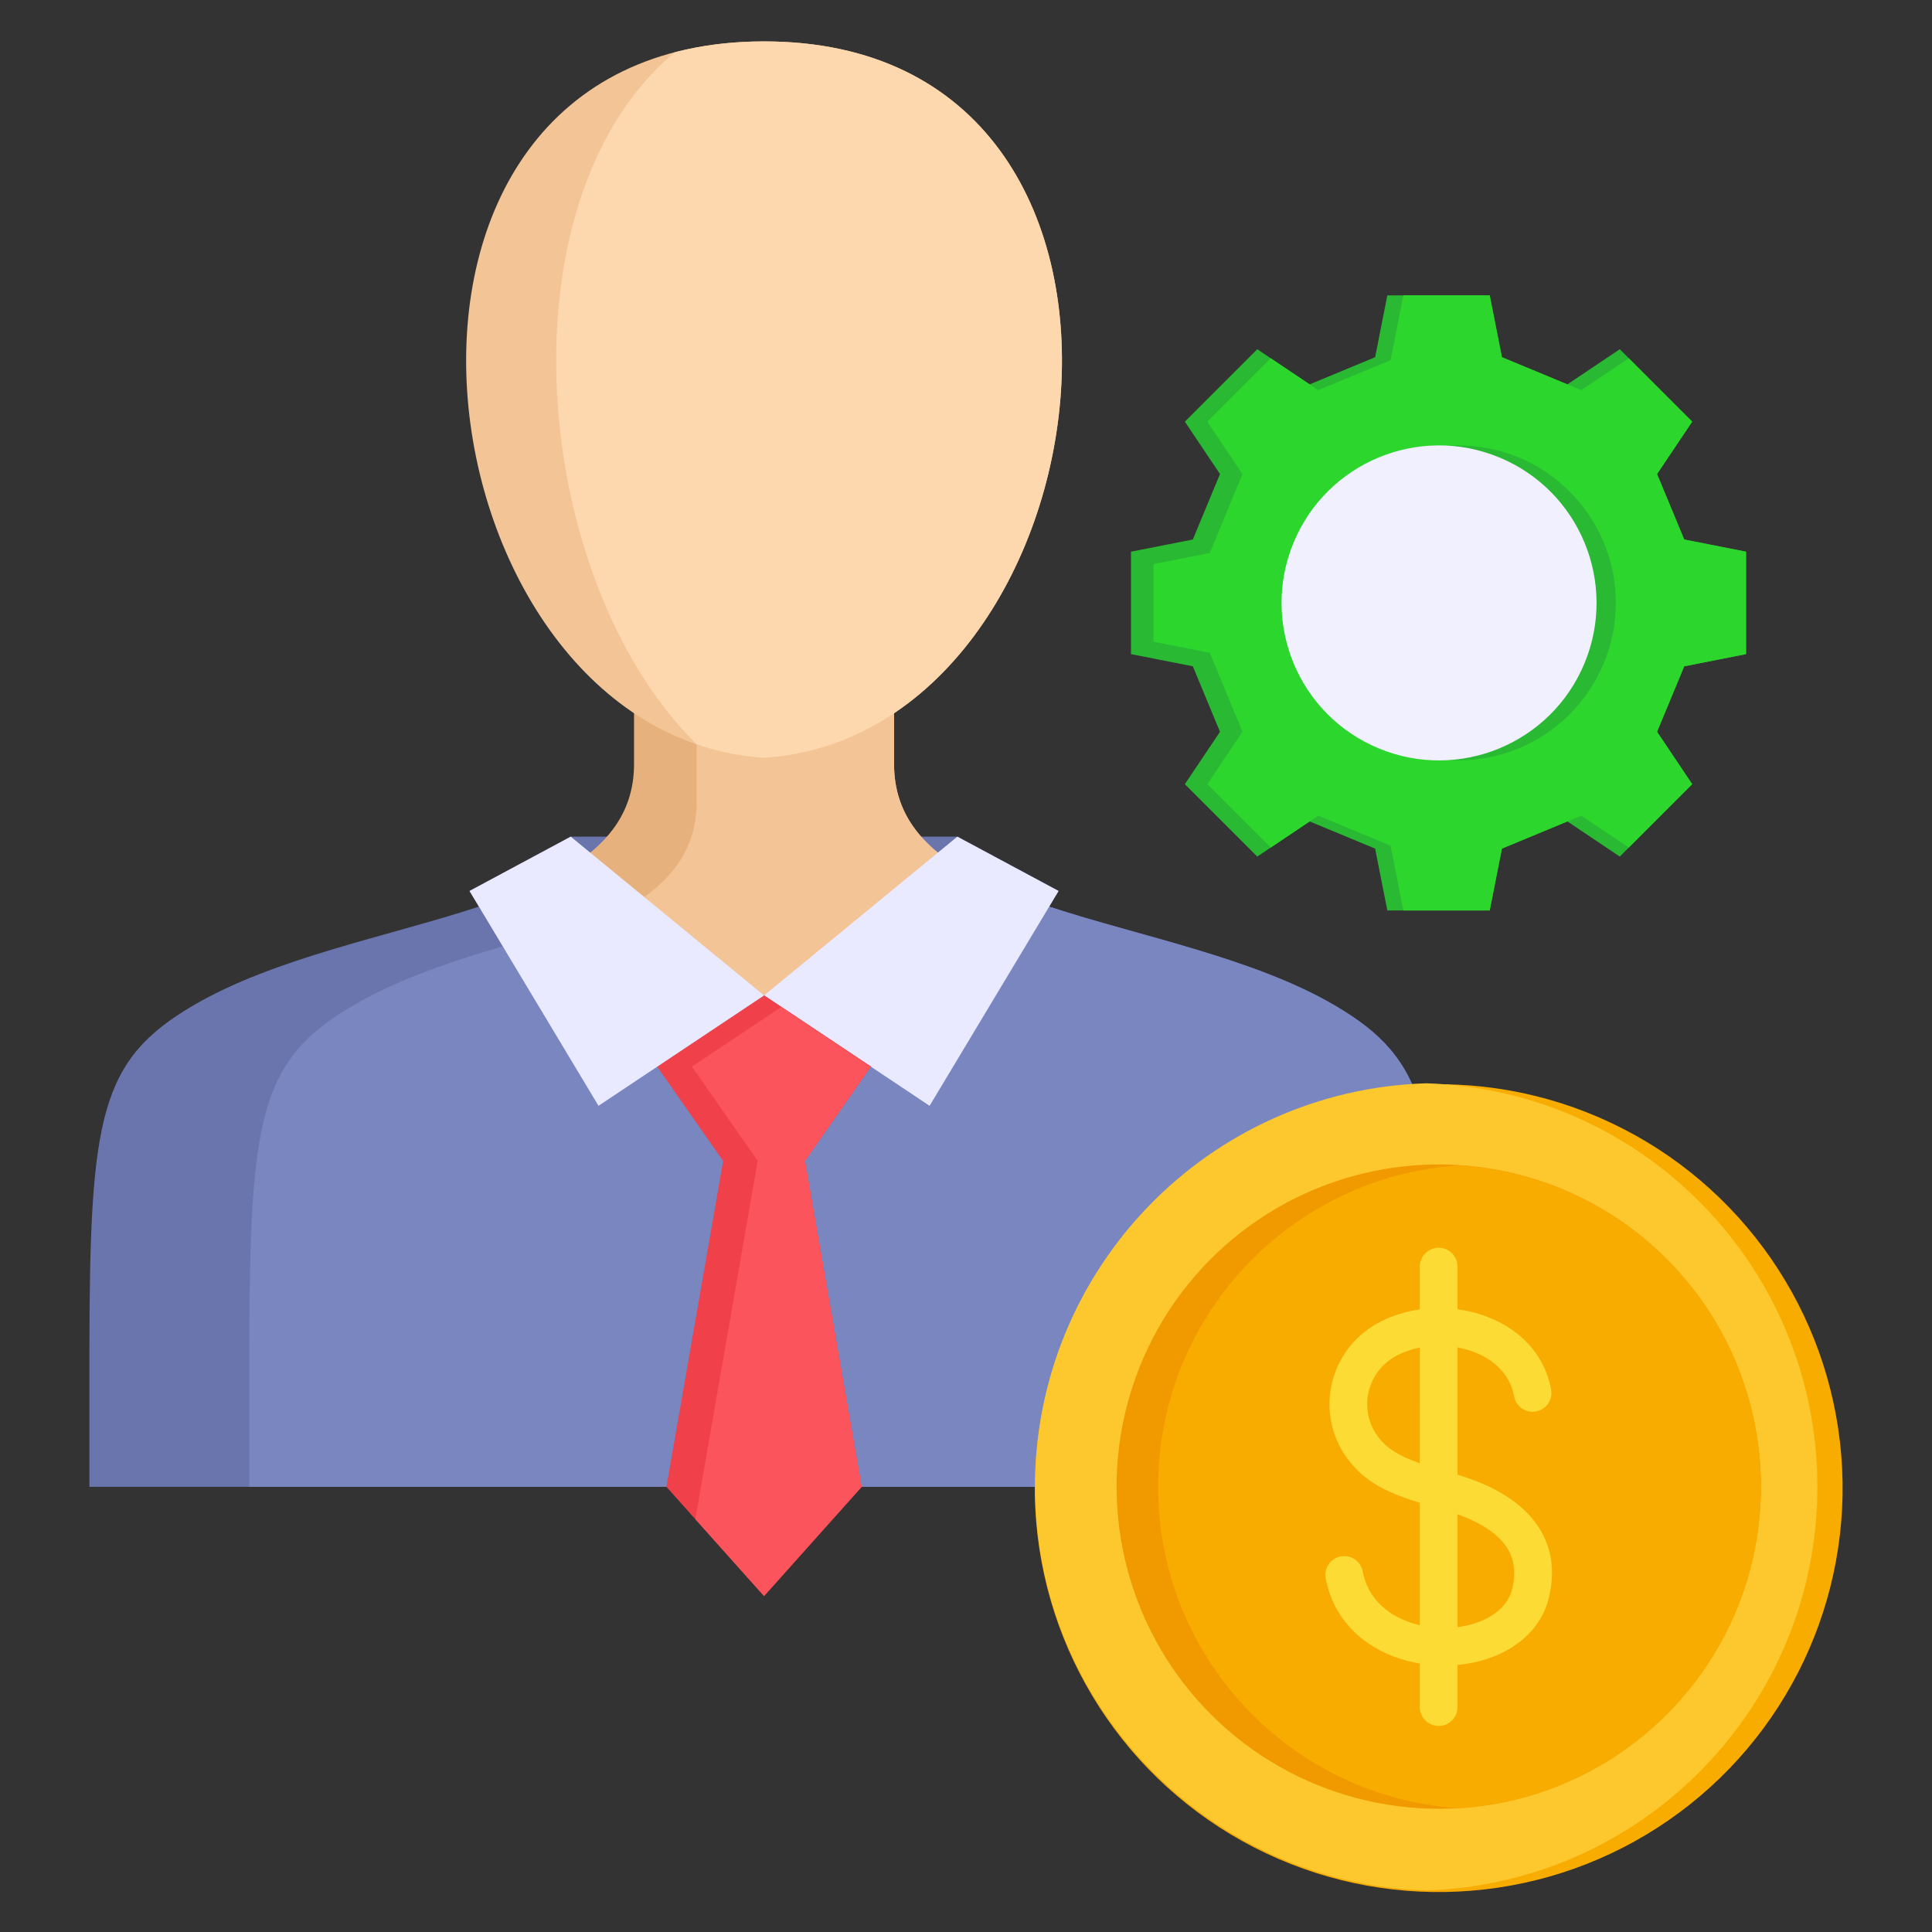
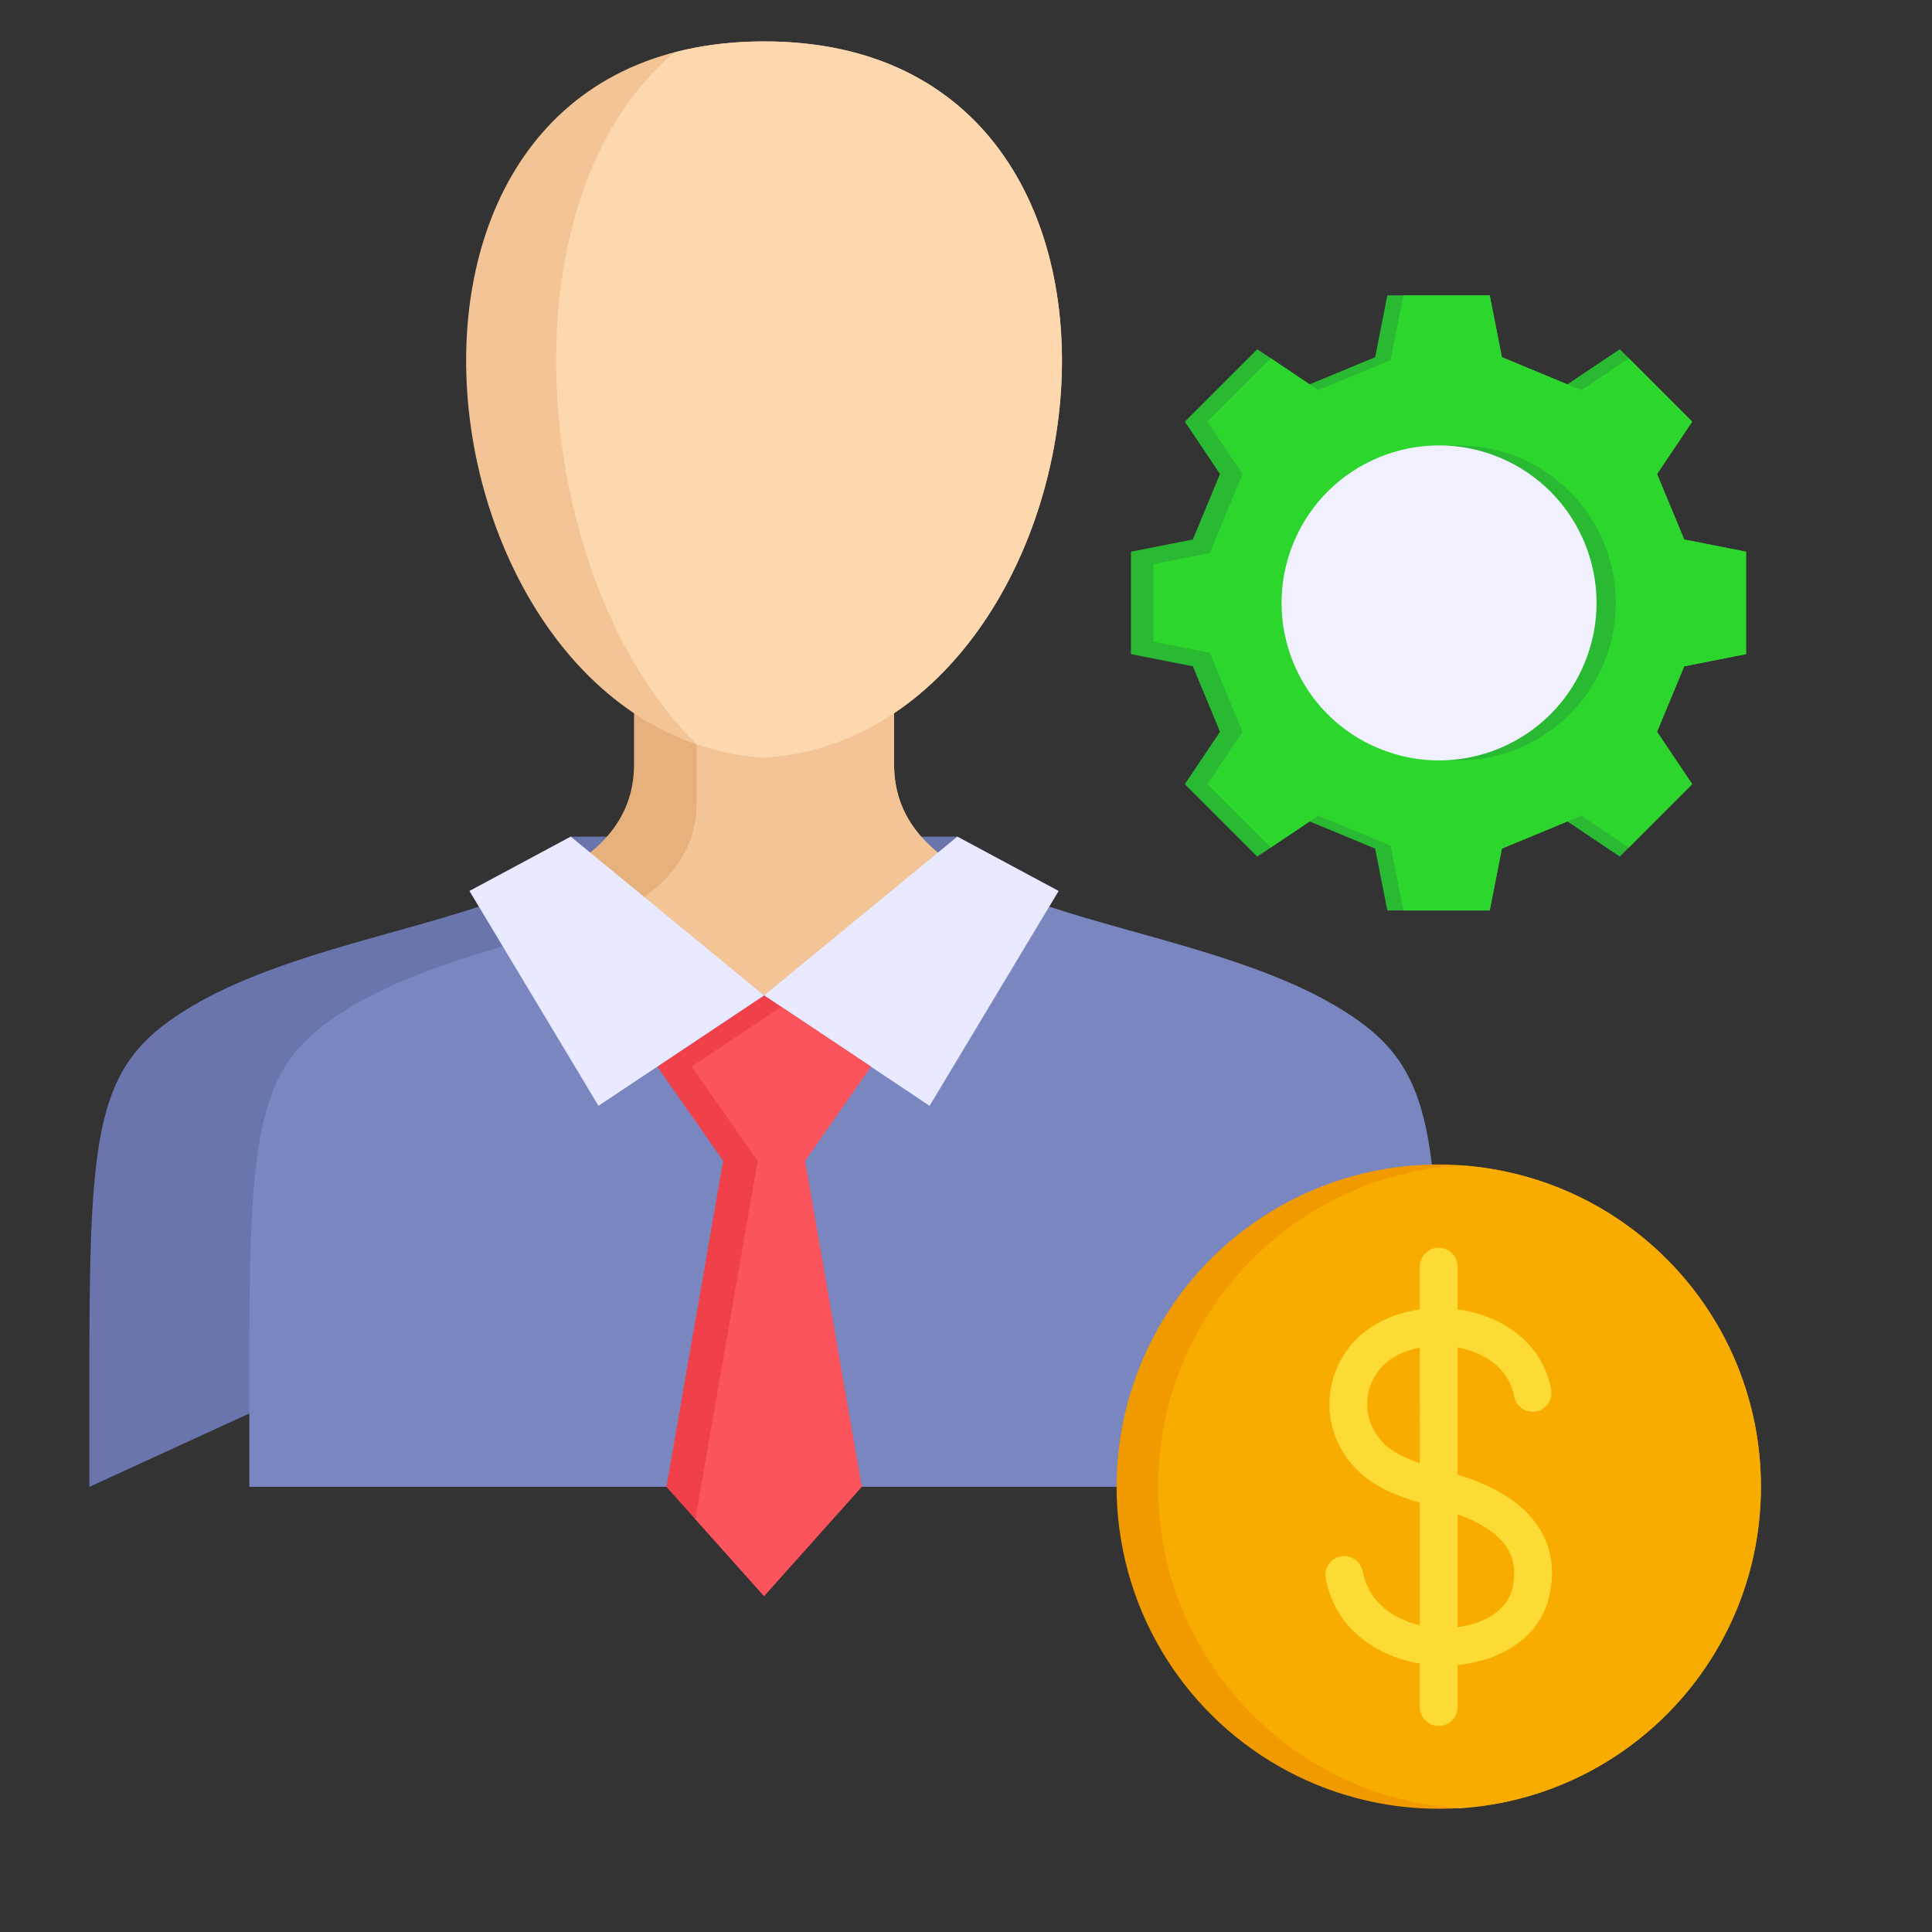
<svg xmlns="http://www.w3.org/2000/svg" id="Layer_1" height="512" viewBox="0 0 512 512" width="512" data-name="Layer 1">
  <rect x="0" y="0" width="512" height="512" fill="#333333" stroke="none" />
  <g fill-rule="evenodd">
-     <path d="m23.694 394.028.002-37.044c.1-61.228 2.868-76.075 27.484-90.507 21.596-12.662 51.553-18.263 75.729-26.209l-2.484-4.152 26.829-14.398h102.452l26.83 14.398-2.484 4.152c24.175 7.947 54.133 13.548 75.728 26.209 24.616 14.432 27.385 29.279 27.484 90.507l.002 37.044z" fill="#6a75ad" />
+     <path d="m23.694 394.028.002-37.044c.1-61.228 2.868-76.075 27.484-90.507 21.596-12.662 51.553-18.263 75.729-26.209l-2.484-4.152 26.829-14.398h102.452l26.83 14.398-2.484 4.152l.002 37.044z" fill="#6a75ad" />
    <path d="m169.287 240.268h108.767c24.175 7.947 54.133 13.548 75.728 26.209 24.616 14.432 27.385 29.279 27.484 90.507l.002 37.044h-315.197l.002-37.044c.1-61.228 2.869-76.075 27.485-90.507 21.596-12.662 51.553-18.263 75.729-26.209z" fill="#7986bf" />
    <path d="m147.572 231.777c12.362-6.689 20.451-15.593 20.451-29.25v-39.534h68.916v39.534c0 13.657 8.09 22.561 20.451 29.25l-54.909 32.023z" fill="#e6b17c" />
    <path d="m236.939 173.034v29.493c0 13.657 8.089 22.561 20.451 29.25l-54.909 32.022-37.999-22.16c12.177-6.669 20.125-15.535 20.125-29.072v-39.534h52.332z" fill="#f2c496" />
    <path d="m253.707 221.718-51.226 42.082 43.872 29.256 34.184-56.94z" fill="#e9e9ff" />
    <path d="m202.481 263.799 28.285 18.862-17.451 24.966 15.035 86.401-25.869 28.944-25.868-28.944 15.035-86.401-17.451-24.966z" fill="#f0414a" />
    <path d="m207.058 266.851 23.707 15.81-17.45 24.966 15.035 86.401-25.869 28.943-18.207-20.371 16.527-94.973-17.451-24.966z" fill="#fb545c" />
-     <path d="m202.481 263.8 28.285 18.861-17.451 24.966h-10.834-10.833l-17.451-24.966z" fill="#f0414a" />
    <path d="m207.058 266.851 23.708 15.81-17.451 24.966h-10.834-1.68l-17.451-24.966z" fill="#fb545c" />
    <path d="m151.255 221.718 51.226 42.082-43.872 29.256-34.183-56.94z" fill="#e9e9ff" />
    <path d="m202.481 200.833c-92.674-6.01-117.148-189.861 0-189.861s92.675 183.851 0 189.861z" fill="#f2c496" />
    <path d="m202.481 200.833c-6.283-.408-12.24-1.657-17.873-3.587-43.916-43.246-52.814-144.011-5.84-183.373 7.154-1.87 15.035-2.902 23.713-2.902 117.148 0 92.675 183.851 0 189.862z" fill="#fdd7ad" />
  </g>
  <g>
    <path d="m398.025 94.664 17.351 7.197 13.882-9.31 19.19 19.19-9.31 13.883 7.198 17.35 16.388 3.232v27.139l-16.388 3.231-7.198 17.351 9.31 13.882-19.19 19.19-13.882-9.309-17.351 7.197-3.232 16.388h-27.138l-3.232-16.388-17.35-7.197-13.883 9.309-19.19-19.19 9.31-13.882-7.197-17.351-16.389-3.231v-27.139l16.389-3.232 7.197-17.35-9.31-13.883 19.19-19.19 13.883 9.31 17.35-7.197 3.232-16.389h27.138z" fill="#29b933" fill-rule="evenodd" />
    <path d="m398.025 94.664 6.492 2.693.109.045 10.749 4.459.008-.005 3.686 1.526 12.582-8.438 16.797 16.797-9.31 13.883 7.198 17.35 16.388 3.232v27.139l-16.388 3.231-7.198 17.351 9.31 13.882-16.797 16.798-12.582-8.438-3.685 1.526-.009-.006-17.35 7.198-3.232 16.388h-22.896l-3.384-17.164-19.162-7.949-2.278 1.527-10.315 6.917-16.797-16.796 9.31-13.883-8.654-20.922-14.932-2.943v-10.286-10.286l14.932-2.944 8.654-20.922-9.31-13.883 16.797-16.797 12.593 8.445 19.162-7.949 3.384-17.165h22.896z" fill="#2dd62d" fill-rule="evenodd" />
    <circle cx="386.483" cy="159.775" fill="#29b933" r="41.722" />
    <circle cx="381.224" cy="159.775" fill="#f0f0ff" r="41.722" transform="matrix(.383 -.924 .924 .383 87.723 450.837)" />
  </g>
  <g>
-     <circle cx="381.305" cy="394.028" fill="#f9ac00" r="107.001" transform="matrix(.997 -.082 .082 .997 -31.2 32.793)" />
-     <path d="m377.962 500.972c-57.548-1.767-103.658-48.967-103.658-106.944s46.11-105.177 103.658-106.943c57.548 1.766 103.658 48.967 103.658 106.943s-46.111 105.177-103.658 106.944z" fill="#fdc72e" fill-rule="evenodd" />
    <circle cx="381.305" cy="394.028" fill="#f19a00" r="85.371" transform="matrix(.189 -.982 .982 .189 -77.721 693.939)" />
    <path d="m386.796 308.838c44.589 2.832 79.88 39.886 79.88 85.19s-35.291 82.359-79.88 85.19c-44.589-2.832-79.88-39.886-79.88-85.19s35.291-82.358 79.88-85.19z" fill="#f9ac00" fill-rule="evenodd" />
  </g>
  <path d="m411.056 368.246c.496 2.707-1.297 5.304-4.004 5.801-2.707.496-5.305-1.297-5.801-4.004-.699-3.777-2.718-6.741-5.468-8.89-2.481-1.938-5.579-3.256-8.897-3.949-.209-.044-.418-.085-.628-.124v33.729c1.009.31 1.995.626 2.945.958 7.371 2.575 14 6.466 18.041 12.211 3.616 5.14 5.113 11.5 3.25 19.335-1.67 7.023-6.662 12.072-13.145 15.037-3.38 1.546-7.176 2.511-11.091 2.875v11.166c0 2.761-2.239 5-5 5s-5-2.239-5-5v-11.538c-3.79-.637-7.485-1.844-10.82-3.639-6.976-3.754-12.421-10.007-14.113-18.931-.507-2.707 1.277-5.313 3.984-5.82s5.313 1.277 5.82 3.984c1.063 5.602 4.552 9.565 9.035 11.978 1.892 1.019 3.955 1.773 6.094 2.271v-32.454c-5.842-1.787-11.69-3.997-16.137-8.236-4.782-4.56-7.278-10.243-7.726-15.987-.47-6.029 1.352-12.116 5.182-17.019 4.087-5.232 10.342-8.476 17.143-9.734.509-.094 1.022-.177 1.537-.249v-11.352c0-2.761 2.239-5 5-5s5 2.239 5 5v11.321c.894.118 1.781.269 2.66.453 4.743.991 9.262 2.944 12.998 5.863 4.586 3.582 7.959 8.561 9.14 14.945zm-34.798-11.125c-4.425.867-8.379 2.876-10.829 6.012-2.274 2.91-3.354 6.539-3.073 10.144.264 3.384 1.763 6.759 4.64 9.502 2.306 2.198 5.642 3.728 9.262 4.986zm10 74.084c2.482-.312 4.849-.954 6.95-1.916 3.788-1.732 6.667-4.527 7.56-8.279 1.125-4.733.327-8.425-1.687-11.289-2.642-3.756-7.386-6.48-12.823-8.421v29.904z" fill="#fcdb35" fill-rule="evenodd" />
</svg>